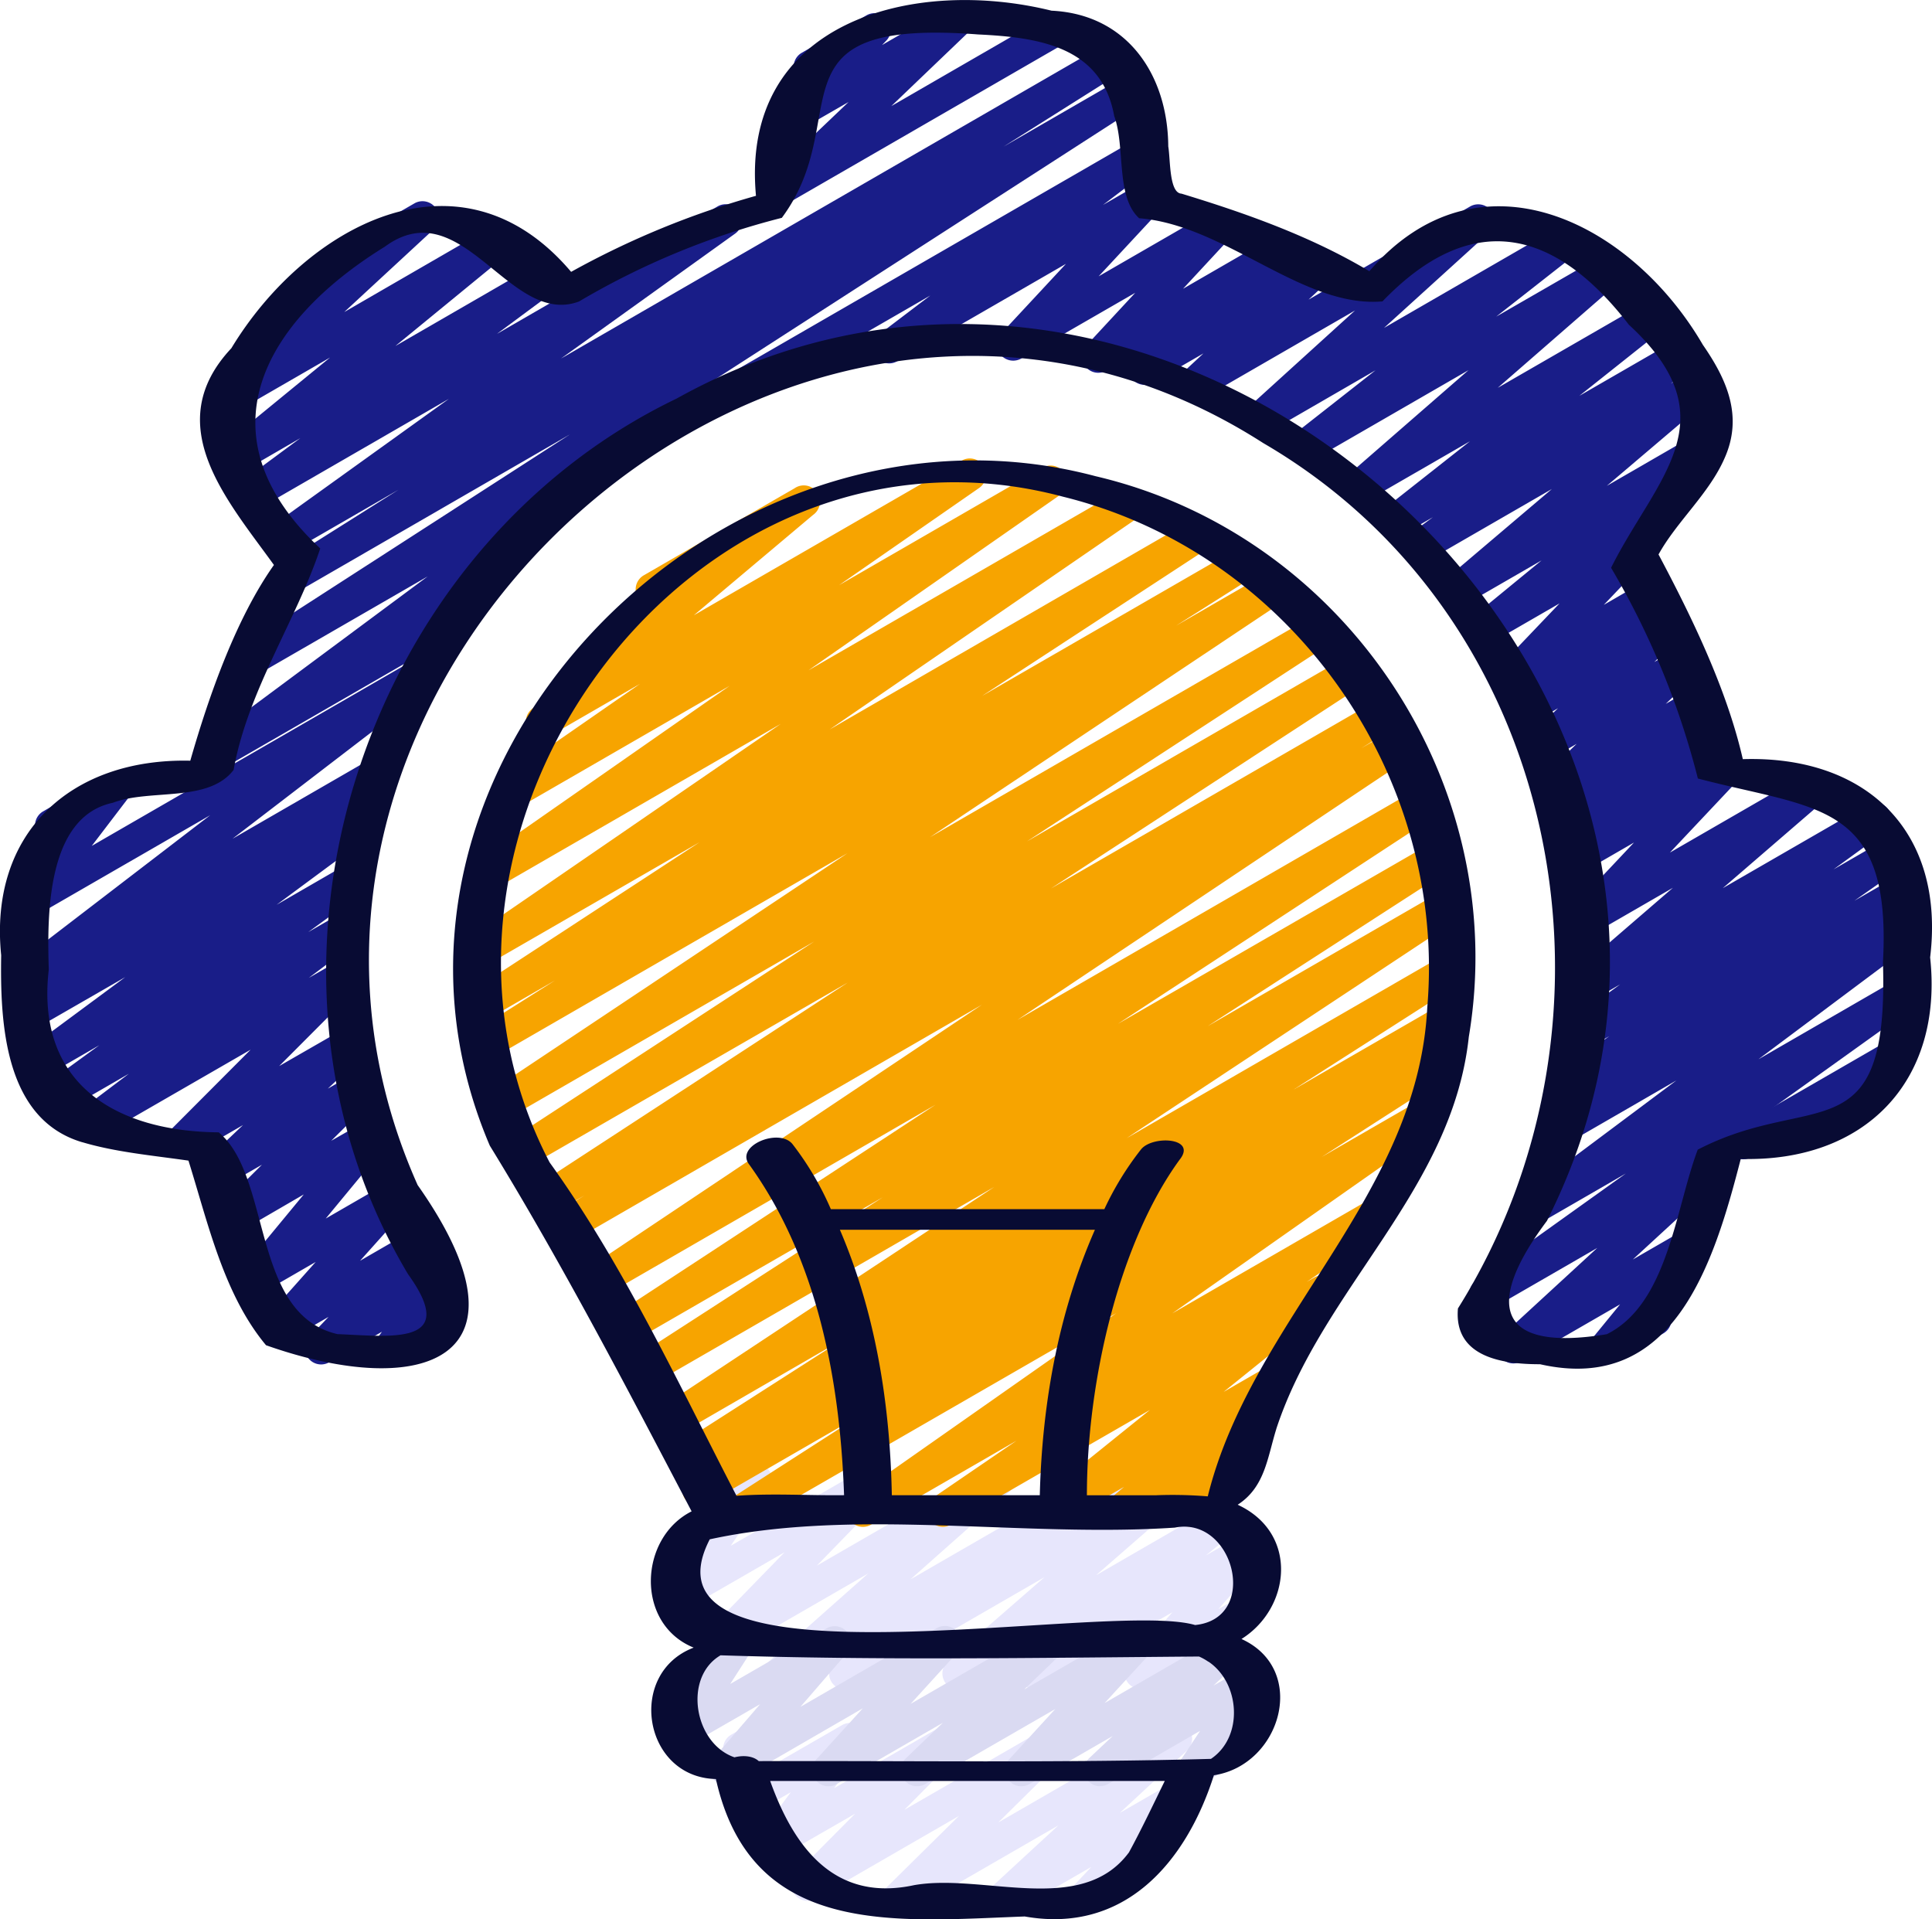
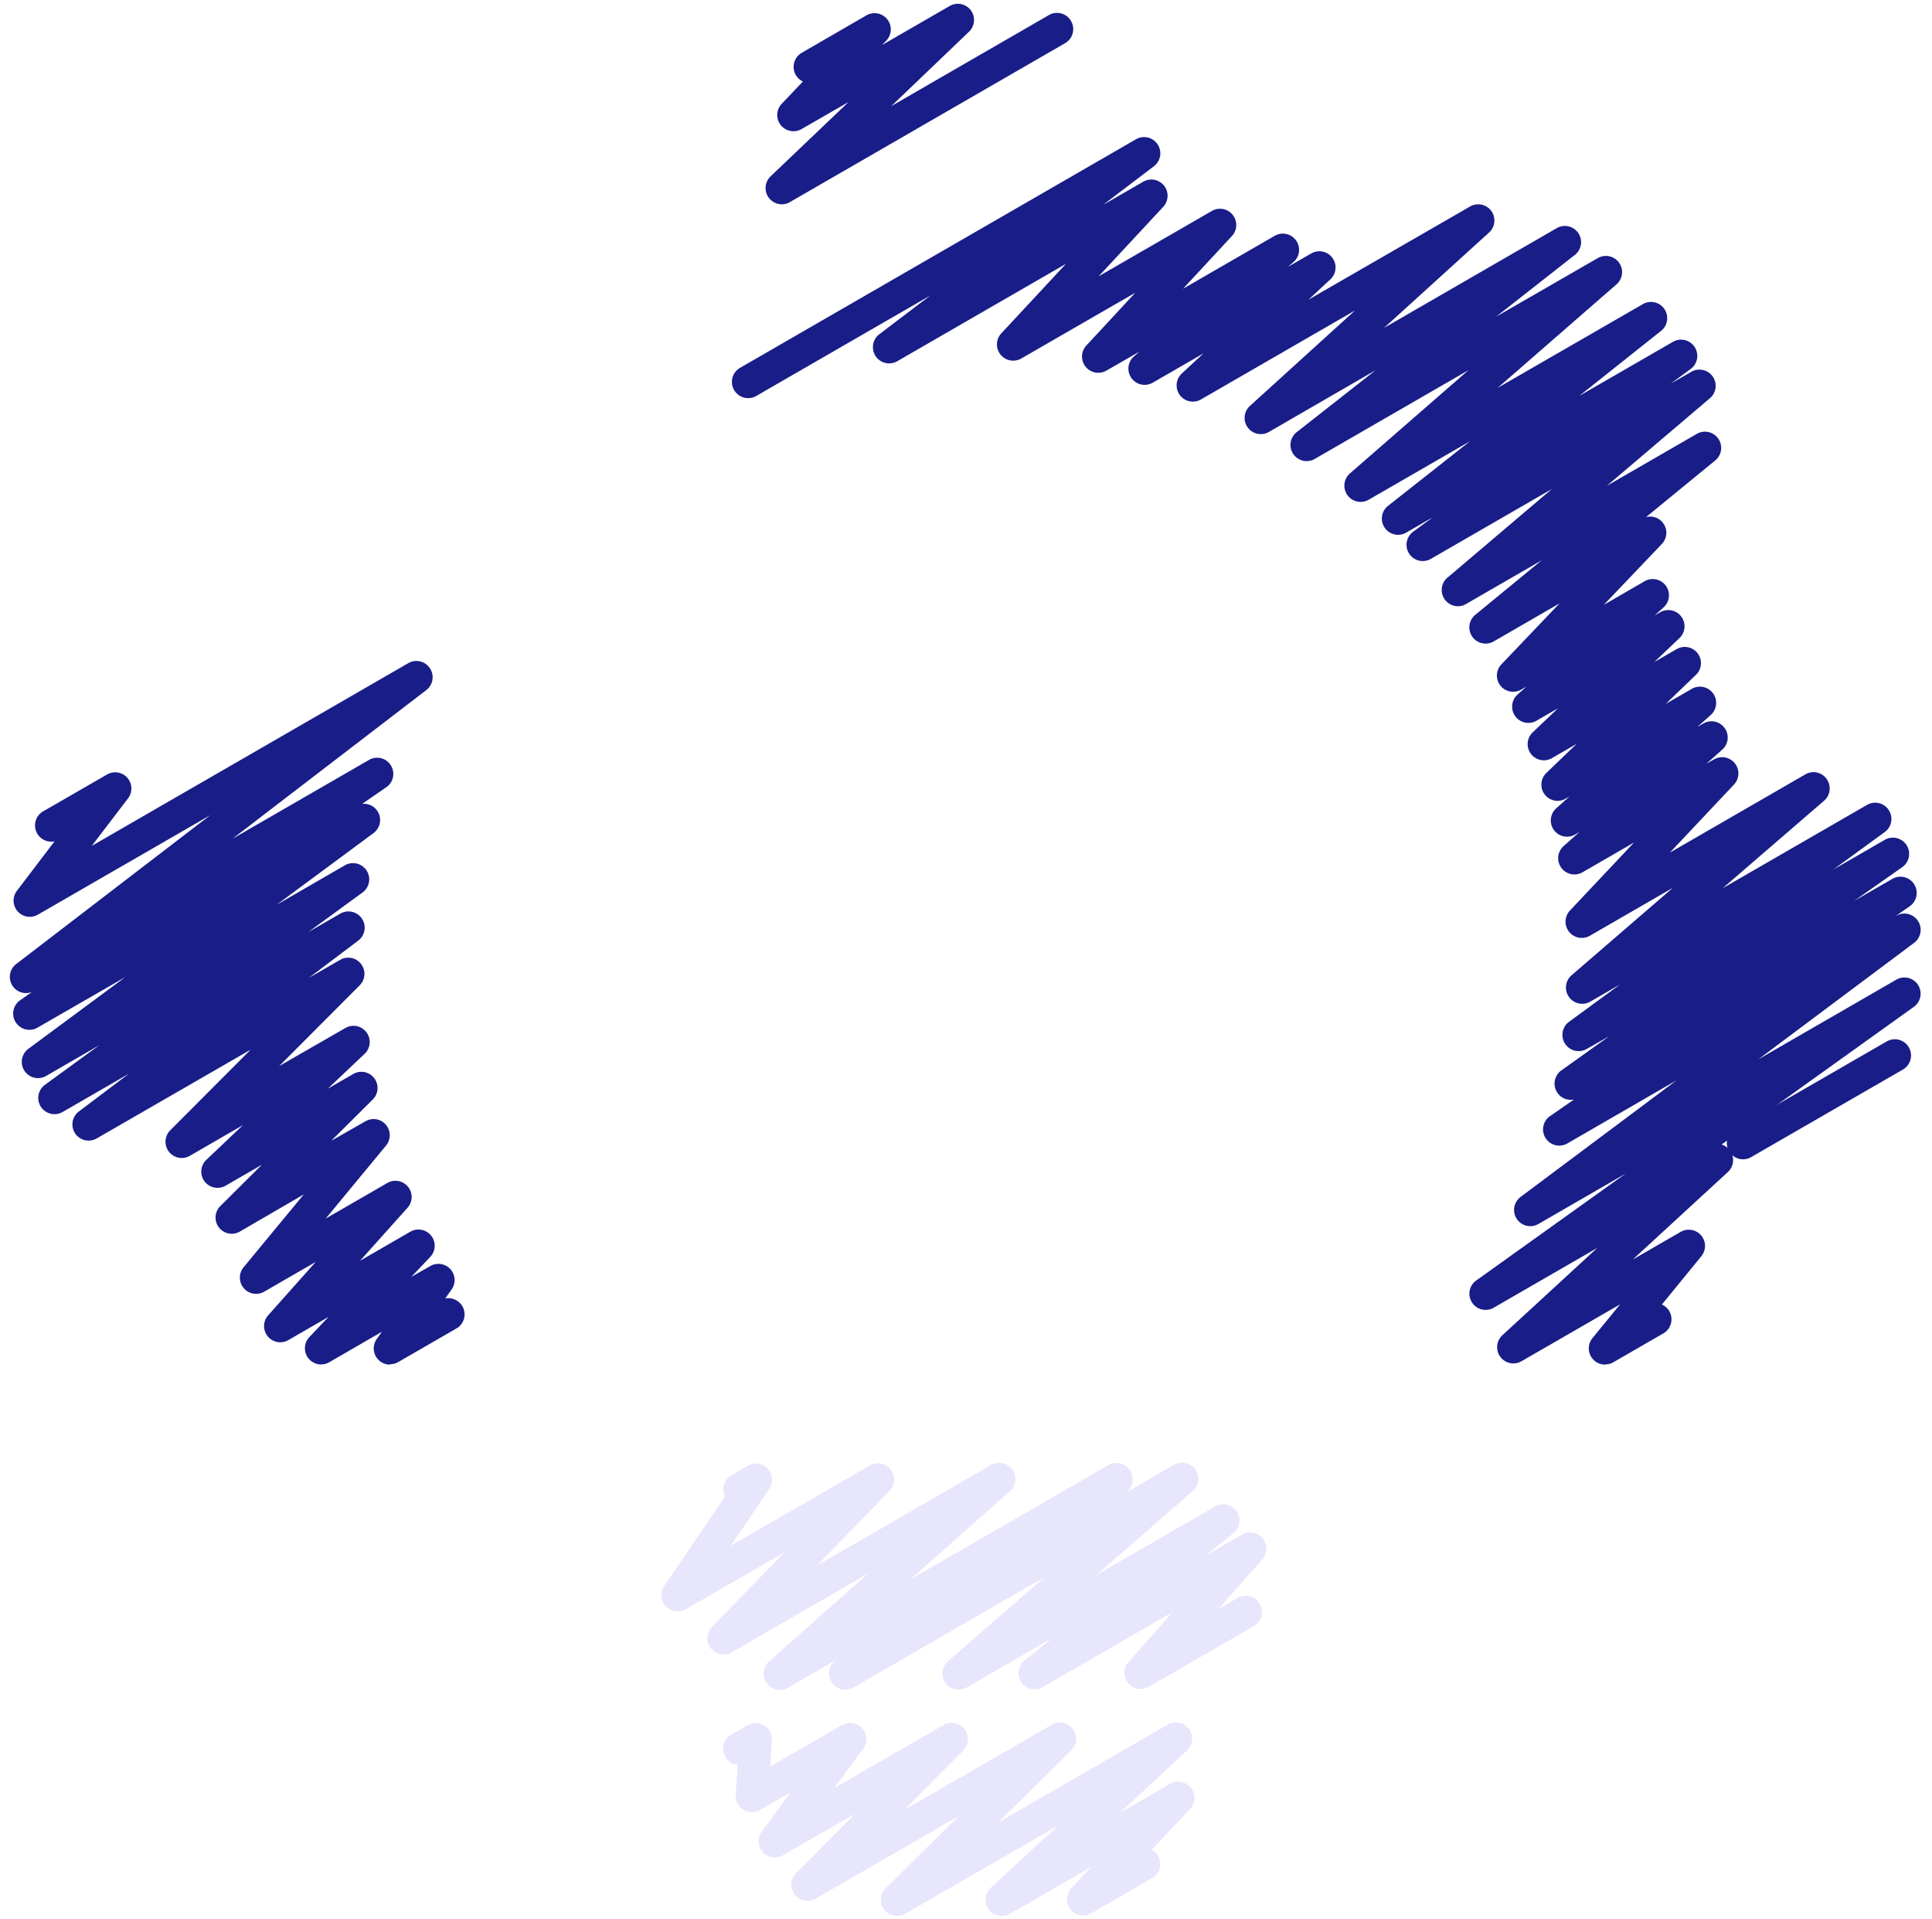
<svg xmlns="http://www.w3.org/2000/svg" id="Layer_1" data-name="Layer 1" viewBox="0 0 508.16 504.8">
  <path d="M234.47,476.52a4.27,4.27,0,0,1-2.83-7.46l26.07-23.12-35.89,20.71a4.26,4.26,0,0,1-5.19-6.66l19.11-19.65-26,15a4.27,4.27,0,0,1-5.67-6.09l16-23.58a4.27,4.27,0,0,1,1.69-5.59l4.28-2.47a4.27,4.27,0,0,1,5.67,6.09l-10.14,14.95,36.56-21.11a4.27,4.27,0,0,1,5.2,6.67l-19.11,19.66,45.7-26.4a4.27,4.27,0,0,1,5,6.89l-26.09,23.13,52.11-30.08a4.27,4.27,0,0,1,4.62,7.16l-.45.33,13-7.52a4.26,4.26,0,0,1,4.93,6.91L317.65,446.4,349,428.3a4.26,4.26,0,0,1,4.81,7l-7.32,5.92,9.55-5.51a4.26,4.26,0,0,1,5.33,6.51L349.84,455.3l4.91-2.83a4.27,4.27,0,1,1,4.27,7.39l-27.5,15.88a4.27,4.27,0,0,1-5.34-6.51l11.56-13.1-34.09,19.68a4.26,4.26,0,0,1-4.81-7l7.32-5.92-22.49,13a4.26,4.26,0,0,1-4.93-6.91l25.36-22.08-50.32,29.05a4.27,4.27,0,0,1-4.62-7.16l.48-.34L236.58,476a4.15,4.15,0,0,1-2.13.57Z" transform="translate(-29.37 -32.1)" style="fill:#e7e6fc" />
  <path d="M292.85,536a4.24,4.24,0,0,1-3.44-1.73,4.29,4.29,0,0,1,.54-5.67l17.79-16.41-40.27,23.24a4.26,4.26,0,0,1-5.13-6.72l19.24-19-37.66,21.75a4.27,4.27,0,0,1-5.17-6.7l15.52-15.64-19,10.94a4.27,4.27,0,0,1-5.56-6.23l7.65-10.36-8.09,4.66a4.26,4.26,0,0,1-6.39-4l.53-7.86a4.27,4.27,0,0,1-1.7-7.95l4.29-2.46a4.34,4.34,0,0,1,4.39.07,4.3,4.3,0,0,1,2,3.91l-.46,6.88,18.91-10.9a4.26,4.26,0,0,1,5.56,6.22l-7.65,10.36,28.83-16.64a4.27,4.27,0,0,1,5.16,6.7l-15.51,15.64,38.8-22.4a4.27,4.27,0,0,1,5.13,6.73l-19.24,19,44.69-25.8a4.27,4.27,0,0,1,5,6.83L323.9,508.91l13.22-7.63a4.26,4.26,0,0,1,5.24,6.61l-10.07,10.72a4.33,4.33,0,0,1,1.67,1.62,4.26,4.26,0,0,1-1.56,5.83l-16,9.26a4.26,4.26,0,0,1-5.24-6.6l5.25-5.61L295,535.46a4.2,4.2,0,0,1-2.13.57Z" transform="translate(-29.37 -32.1)" style="fill:#e7e6fc" />
  <path d="M131.94,391a4.26,4.26,0,0,1-3.47-6.74l1.35-1.9-13.82,8a4.26,4.26,0,0,1-5.22-6.64l5-5.27-10.58,6.11A4.26,4.26,0,0,1,99.93,378L112.4,364l-13.54,7.82a4.27,4.27,0,0,1-5.43-6.41l15.84-19.17L92.47,356a4.26,4.26,0,0,1-5.13-6.72l10.92-10.85-9.57,5.52a4.27,4.27,0,0,1-5.07-6.79L93.28,328l-14,8.1a4.27,4.27,0,0,1-5.15-6.71l21.16-21.22L54.9,331.46a4.26,4.26,0,0,1-4.7-7.1l13.06-9.86L45.79,324.59a4.27,4.27,0,0,1-4.65-7.14L55.48,307l-14,8.09a4.27,4.27,0,0,1-4.67-7.13l25.5-18.87L39.17,302.41a4.27,4.27,0,0,1-4.55-7.21L37.76,293a4.26,4.26,0,0,1-4.11-7.37l51-39.12-45.3,26.14a4.26,4.26,0,0,1-5.52-6.28l9.89-13a4.27,4.27,0,0,1-3-7.88l16.8-9.69a4.26,4.26,0,0,1,5.52,6.28l-9.53,12.49,83.29-48.08a4.27,4.27,0,0,1,4.73,7.08l-51,39.12,35.76-20.65a4.26,4.26,0,0,1,4.54,7.21l-6.2,4.27a4.27,4.27,0,0,1,3,7.67l-25.5,18.87,18-10.41a4.27,4.27,0,0,1,4.65,7.14l-14.34,10.46,8.5-4.9a4.27,4.27,0,0,1,4.7,7.1l-13.06,9.85,8.24-4.75a4.26,4.26,0,0,1,5.14,6.71l-21.16,21.22,17.4-10a4.26,4.26,0,0,1,5.06,6.79l-9.66,9.15,6.67-3.85a4.26,4.26,0,0,1,5.14,6.71l-10.92,10.85L125.5,327a4.24,4.24,0,0,1,5.39.93,4.29,4.29,0,0,1,0,5.48l-15.84,19.17,16.19-9.35a4.26,4.26,0,0,1,5.3,6.54l-12.46,13.91,13.24-7.65a4.27,4.27,0,0,1,5.22,6.64l-5,5.26,5-2.85a4.26,4.26,0,0,1,5.6,6.17l-1.67,2.35a4.31,4.31,0,0,1,4.52,2.06,4.26,4.26,0,0,1-1.57,5.83l-15.31,8.84a4.21,4.21,0,0,1-2.14.57Z" transform="translate(-29.37 -32.1)" style="fill:#191d88" />
  <path d="M487.89,337a4.27,4.27,0,0,1-2.13-8l39.86-23a4.26,4.26,0,1,1,4.26,7.39l-39.86,23A4.2,4.2,0,0,1,487.89,337Z" transform="translate(-29.37 -32.1)" style="fill:#191d88" />
  <path d="M451.57,391a4.27,4.27,0,0,1-3.32-7l7.24-8.85-26,15a4.27,4.27,0,0,1-5-6.84l25-23L422.31,376a4.26,4.26,0,0,1-4.61-7.16L457,340.73l-23,13.29a4.27,4.27,0,0,1-4.7-7.11l41-30.65-28.53,16.48a4.26,4.26,0,0,1-4.56-7.2l6.15-4.26a4.27,4.27,0,0,1-3.32-7.66l12.61-9L446.68,308a4.27,4.27,0,0,1-4.65-7.14L455.5,291l-7.83,4.52a4.27,4.27,0,0,1-4.93-6.93l26.65-23-21.84,12.61a4.27,4.27,0,0,1-5.25-6.62l16.85-17.89-13.45,7.77a4.27,4.27,0,0,1-5-6.89l4.11-3.65-1.09.63a4.27,4.27,0,0,1-5-6.88l3.48-3.1-1,.57a4.26,4.26,0,0,1-5.08-6.77l7.94-7.63-6.47,3.74a4.26,4.26,0,0,1-5.06-6.79l6.63-6.31-5.64,3.26a4.27,4.27,0,0,1-5-6.87l2.31-2.09-1.31.76a4.26,4.26,0,0,1-5.22-6.64l15.26-16-17.32,10a4.27,4.27,0,0,1-4.84-7l17.43-14.31-19.6,11.32a4.27,4.27,0,0,1-4.89-7l27.2-23.09-31.88,18.4a4.27,4.27,0,0,1-4.66-7.13l5.25-3.86-7.19,4.15a4.27,4.27,0,0,1-4.78-7L416,148.16l-26.65,15.38a4.27,4.27,0,0,1-4.94-6.91l31.2-27.17-40.55,23.41a4.26,4.26,0,0,1-4.77-7l20.87-16.38-28,16.19a4.26,4.26,0,0,1-5-6.85l27.61-25.07-40.63,23.46a4.27,4.27,0,0,1-5-6.82l5.76-5.35-13.37,7.72a4.27,4.27,0,0,1-4.9-6.94l1.45-1.25-8.72,5a4.27,4.27,0,0,1-5.26-6.6l12.87-13.88L298,126.38a4.27,4.27,0,0,1-5.26-6.61l17-18.28-44.4,25.63a4.27,4.27,0,0,1-4.72-7.09l13.44-10.21-45.9,26.49a4.27,4.27,0,0,1-4.27-7.39l104.3-60.21a4.27,4.27,0,0,1,4.72,7.09L319.48,86l10.6-6.12a4.27,4.27,0,0,1,5.26,6.6l-17,18.29,29.8-17.2a4.27,4.27,0,0,1,5.27,6.59l-12.87,13.88,24.12-13.93a4.27,4.27,0,0,1,4.91,6.94l-1.47,1.25,6.21-3.57a4.26,4.26,0,0,1,5,6.82l-5.76,5.35L416,86.43a4.26,4.26,0,0,1,5,6.85l-27.6,25.06L439,92A4.27,4.27,0,0,1,443.78,99l-20.87,16.37L449.59,100a4.26,4.26,0,0,1,4.93,6.91L423.31,134.1,461.63,112a4.27,4.27,0,0,1,4.79,7l-21.65,17.21L469.4,122a4.27,4.27,0,0,1,4.66,7.14L468.82,133l5.44-3.14a4.27,4.27,0,0,1,4.89,6.95L452,159.88l23.68-13.68a4.27,4.27,0,0,1,4.84,7L462.32,168.1a4.26,4.26,0,0,1,4.14,7.08l-15.25,16,10.71-6.2a4.27,4.27,0,0,1,5,6.87l-2.32,2.1,1.46-.84a4.27,4.27,0,0,1,5.07,6.79l-6.64,6.31,5.86-3.38a4.26,4.26,0,0,1,5.08,6.77l-7.93,7.62,6.8-3.92a4.27,4.27,0,0,1,5,6.88l-3.49,3.11,1.49-.86a4.27,4.27,0,0,1,5,6.89l-4.1,3.64,2-1.14a4.27,4.27,0,0,1,5.25,6.62l-16.85,17.89,35.63-20.57a4.23,4.23,0,0,1,5.6,1.23,4.28,4.28,0,0,1-.68,5.7l-26.65,23,38-21.93a4.27,4.27,0,0,1,4.65,7.14l-13.51,9.85,13.52-7.8a4.27,4.27,0,0,1,4.61,7.17L517.12,269l10-5.76a4.27,4.27,0,0,1,4.56,7.21l-3.92,2.71.43-.24a4.27,4.27,0,0,1,4.69,7.11l-41,30.66,36.2-20.9a4.26,4.26,0,0,1,4.61,7.16l-50.5,36.17a4.21,4.21,0,0,1,2.2,1.56,4.28,4.28,0,0,1-.55,5.67l-25,23,12.6-7.27a4.27,4.27,0,0,1,5.44,6.39l-10.39,12.72a4.27,4.27,0,0,1,.39,7.59l-13.14,7.59a4.18,4.18,0,0,1-2.13.57Z" transform="translate(-29.37 -32.1)" style="fill:#191d88" />
  <path d="M235,85.83a4.27,4.27,0,0,1-2.94-7.36l20.5-19.54L240.28,66A4.27,4.27,0,0,1,235,59.38l5.55-5.84a4.27,4.27,0,0,1-.31-7.55l17-9.84a4.27,4.27,0,0,1,5.24,6.64l-1.1,1.15,17.77-10.26a4.26,4.26,0,0,1,5.06,6.79L263.81,60l41.31-23.86a4.27,4.27,0,1,1,4.27,7.39L237.12,85.26a4.28,4.28,0,0,1-2.13.57Z" transform="translate(-29.37 -32.1)" style="fill:#191d88" />
-   <path d="M86.21,234.6a4.27,4.27,0,0,1-2.54-7.7l58.19-43.2L96.54,209.86a4.27,4.27,0,0,1-4.45-7.28l87.17-56.22L107.19,188a4.27,4.27,0,0,1-4.41-7.3l31.4-19.79L106.32,177a4.26,4.26,0,0,1-4.61-7.15L147.44,137,98.12,165.48a4.27,4.27,0,0,1-4.66-7.13l14.87-11-16,9.27a4.27,4.27,0,0,1-4.83-7l28.68-23.49-25,14.44a4.27,4.27,0,0,1-5-6.83l27.26-25.23a4.18,4.18,0,0,1-2.78-2,4.24,4.24,0,0,1,1.56-5.82l26.27-15.17a4.28,4.28,0,0,1,5,6.84l-23.58,21.81L157.21,92.6a4.26,4.26,0,0,1,4.83,7l-28.68,23.5,36.88-21.3a4.26,4.26,0,0,1,4.67,7.12l-14.85,11,58-33.5a4.26,4.26,0,0,1,4.61,7.16l-45.75,32.82L320.26,43.61a4.27,4.27,0,0,1,4.41,7.3L293.33,70.66l31.85-18.38a4.26,4.26,0,0,1,4.45,7.27L206,139.26a4.41,4.41,0,0,1,1.43,1.36,4.27,4.27,0,0,1-1,5.77l-59.25,44a4.27,4.27,0,0,1,3.22,7.82L88.36,234a4.31,4.31,0,0,1-2.13.57Z" transform="translate(-29.37 -32.1)" style="fill:#191d88" />
-   <path d="M224.6,433.62a4.27,4.27,0,0,1-2.31-7.86l33.46-21.51-40.61,23.44a4.27,4.27,0,0,1-4.4-7.31l2.35-1.48-1.23.7a4.23,4.23,0,0,1-5.77-1.47,4.27,4.27,0,0,1,1.34-5.82l43.73-28L208.48,409a4.26,4.26,0,0,1-4.48-7.25l86.89-57.48-88.24,50.95a4.27,4.27,0,0,1-4.46-7.28L261.54,347l-64.72,37.37a4.27,4.27,0,0,1-4.48-7.27l83.11-54.46-86.39,49.88a4.27,4.27,0,0,1-4.51-7.24l103.08-68.93L179.18,359a4.26,4.26,0,0,1-4.39-7.31l8.32-5.2-8.6,5a4.27,4.27,0,0,1-4.47-7.27l82.32-53.71L168.25,339a4.27,4.27,0,0,1-4.47-7.27l79.73-52-80.06,46.23a4.27,4.27,0,0,1-4.51-7.25l93.35-62.22L159.61,310a4.23,4.23,0,0,1-5.78-1.48,4.29,4.29,0,0,1,1.36-5.82l20.17-12.75-17.09,9.86a4.24,4.24,0,0,1-5.77-1.45,4.28,4.28,0,0,1,1.29-5.81l59.6-38.95L157.75,285.7a4.27,4.27,0,0,1-4.55-7.22l81.53-56-75.06,43.34a4.27,4.27,0,0,1-4.57-7.2l66.17-46.14-55.92,32.29a4.27,4.27,0,0,1-4.57-7.2l36.93-25.62-23.45,13.54a4.27,4.27,0,0,1-4.88-7l32.32-27.2a4.27,4.27,0,0,1-3-7.88l39.64-22.88a4.26,4.26,0,0,1,4.88,7l-31.36,26.39,70.54-40.72a4.27,4.27,0,0,1,4.56,7.2L250.07,186l53.54-30.92a4.27,4.27,0,0,1,4.58,7.19L242,208.41l82.56-47.67a4.27,4.27,0,0,1,4.55,7.22l-81.53,56,95.18-55a4.26,4.26,0,0,1,4.47,7.26l-59.56,38.92,67-38.67a4.26,4.26,0,0,1,4.42,7.29l-20.39,12.9,24.11-13.92a4.27,4.27,0,0,1,4.51,7.24L274,252.27l100.73-58.15a4.27,4.27,0,0,1,4.47,7.27l-79.72,52,84.17-48.6a4.27,4.27,0,0,1,4.47,7.27l-82.32,53.71,85.57-49.41a4.26,4.26,0,0,1,4.39,7.31l-8.33,5.21,8.18-4.73a4.27,4.27,0,0,1,4.51,7.25L297,300.33l105-60.65a4.27,4.27,0,0,1,4.48,7.27l-83.08,54.43L406,253.75a4.27,4.27,0,0,1,4.45,7.28L347,302l61.13-35.29a4.26,4.26,0,0,1,4.48,7.25l-86.92,57.49,83.14-48a4.27,4.27,0,0,1,4.44,7.29l-43.7,27.95,38.3-22.11a4.27,4.27,0,0,1,4.4,7.32L407,307.17a4.28,4.28,0,0,1,3.48,7.71L377,336.39l25.06-14.46a4.26,4.26,0,0,1,4.58,7.18l-68.93,48.41,52.52-30.32a4.27,4.27,0,0,1,4.54,7.22l-21.71,14.82,1.94-1.12a4.26,4.26,0,0,1,4.81,7l-28.59,23.05,10-5.77a4.27,4.27,0,0,1,4.9,6.95L359,405.44a4.28,4.28,0,0,1,2.73,7l-4.91,5.9a4.11,4.11,0,0,1,1.62,1.61,4.25,4.25,0,0,1-1.56,5.83L344.24,433a4.26,4.26,0,0,1-5.42-6.41l1.1-1.33L326.51,433a4.27,4.27,0,0,1-4.9-6.94l3.41-2.91L308,433a4.26,4.26,0,0,1-4.81-7l28.62-23.07L279.64,433a4.26,4.26,0,0,1-4.54-7.21L296.75,411l-38.11,22a4.26,4.26,0,0,1-4.59-7.18L323,377.45,226.7,433a4.12,4.12,0,0,1-2.13.58Z" transform="translate(-29.37 -32.1)" style="fill:#f7a400" />
-   <path d="M318.74,501.89a4.26,4.26,0,0,1-2.91-7.37l6.21-5.84-21.89,12.63a4.26,4.26,0,0,1-5.28-6.57l12.07-13.17-34.22,19.74a4.26,4.26,0,0,1-5.08-6.77l9.71-9.33-27.91,16.1a4.26,4.26,0,0,1-5.29-6.56l12.16-13.36L222.43,501a4.27,4.27,0,0,1-5.37-6.48l12.24-14.22-18.91,10.91a4.27,4.27,0,0,1-5.72-6l5.73-8.85a4.31,4.31,0,0,1-4.83-2,4.26,4.26,0,0,1,1.57-5.83l14.13-8.16a4.26,4.26,0,0,1,5.71,6L221.43,475l25.35-14.64a4.27,4.27,0,0,1,5.37,6.48L239.91,481l35.85-20.7a4.27,4.27,0,0,1,5.29,6.57l-12.16,13.35,34.53-19.92a4.26,4.26,0,0,1,5.08,6.76l-9.71,9.35,27.92-16.11a4.26,4.26,0,0,1,5.28,6.57L319.92,480l29.83-17.22a4.26,4.26,0,0,1,5,6.8l-6.21,5.84,8-4.59a4.27,4.27,0,0,1,5.68,6.06l-5.52,8.31a4.34,4.34,0,0,1,4.46,2.06,4.25,4.25,0,0,1-1.56,5.83l-14.11,8.16a4.27,4.27,0,0,1-5.69-6.06l5.23-7.87-24.15,13.95a4.21,4.21,0,0,1-2.14.57Z" transform="translate(-29.37 -32.1)" style="fill:#dadaf2" />
-   <path d="M51,332.5c8.91,2.65,18.64,3.5,27.94,4.85,5.13,16.35,9.25,35.18,20.4,48.55,41.44,14.63,72.06,3.58,39.88-42.12C80.13,211.36,237.71,69.19,361.63,148.63c79.3,46.19,98.53,152.1,51.21,227.6-1.13,13,12.1,14.67,21.61,14.67,35.21,8,45.74-26.68,52.78-54,32.6.93,53.33-20.36,49.81-53,4-33.1-16.67-53.14-49.27-52.14-4.24-18.55-13.6-37.72-22.17-53.83,4.77-8.65,13.31-16,17.36-25.3,4.93-11,.66-20.66-5.7-29.84C458.54,90.6,418.37,70,389.54,103.43c-15.39-9.2-32.61-15.29-49.41-20.4-3.29-.15-2.89-9-3.48-12.42-.12-18.82-10.8-34.76-30.7-35.7-36.43-9-82,2.81-77.74,48.69a225.59,225.59,0,0,0-48.62,20c-29.24-34.54-70-11.93-89.37,20.09-18.85,20.1-1.17,39.83,11.2,57-9.82,13.86-17,34-22,51.48-31.41-.72-53,19-49.74,51.16-.29,17.79.83,43.11,21.31,49.18Zm8.06-89.27c9.74-3.73,25.11.06,31.76-8.64,3.71-20.83,16.55-39.45,22.78-58.25C82,146.85,98.17,117,130.56,97c20.39-15,32.79,21.24,51.11,14.39a202.86,202.86,0,0,1,53.34-22c19.6-26.4-4.88-52.54,51.63-48.23,16.09.77,32.49,3.22,35.79,21.45,3,8.18.32,21.18,6.56,26.89,22.73,1.78,43,23.69,64,21.87,23.21-24.14,45.06-19.48,64.79,6.11,27.15,25,7.08,40.41-4.66,63.95a210.85,210.85,0,0,1,22.83,55.42c31.38,8.25,51,6,48.68,48.31,1.57,51-18.52,33.62-48.72,49.31C470,350.17,468.07,375,452,383c-29.72,4.89-31.82-8.37-15.75-29.81C506,214.79,341.24,62.38,207.35,136.92,124,177,89,287.33,136.69,367.21c13.7,19-4.66,16.31-18.54,15.77-22.8-5.21-17.22-41.42-31.26-53.07-27.09-.24-48.18-12.75-44.69-42.82-.44-14.23-.6-40.21,16.87-43.86Z" transform="translate(-29.37 -32.1)" style="fill:#080b33" />
-   <path d="M365.06,407.92c12.17-37.1,46.31-62.77,50.64-103.12,11.19-66.52-32.48-132.07-98.18-147.46C217.85,130.9,116.4,235.6,158.2,333.41c19.24,31.32,36.56,64.7,53.08,96.18-13.89,7-14.87,29.58.54,35.84-17.69,6.75-13.29,34.13,5.85,34.56,9.33,41.76,47.07,37.41,81.23,36.15,26.09,4.61,42.37-14,49.75-37.14,17.68-2.66,24.94-27.8,7.26-35.84,12.92-8.07,15.16-27.82-1-35.31,7.18-4.65,7.79-12.33,10.16-19.93Zm-21.35,51.57c-23-6.77-149.18,19.18-127.66-22.54,38.43-8.36,82.2-.41,122.33-3.08C353.94,430.72,360.81,457.79,343.71,459.49Zm-79.77-34.14c-.45-23.83-4.23-47.82-13.66-69.82h67.08c-9.68,22-13.9,45.9-14.5,69.82H263.94Zm62.32,94c-12.53,16.82-38.25,5.35-56.45,8.55-20.81,4.5-31.53-9.71-37.87-27.4H335.73c-3.09,6.31-6.1,12.7-9.46,18.86Zm20.93-50.25c8.32,5.54,9.37,19.76.69,25.59-38.92,1.07-79.47.48-118.94.59-1.49-1.36-4-1.59-6.39-1-10.66-3.66-13.53-21.05-3.66-26.83,41.84,1.36,84,.65,125.84.32a13.71,13.71,0,0,1,2.46,1.37Zm-13.64-43.74h-18.3c0-29.85,8.43-66.31,24.36-88.22,4.76-5.86-7.07-6.51-10.11-2.76a80.09,80.09,0,0,0-9.66,15.73H247.9A79.12,79.12,0,0,0,237.81,333c-3.57-4.39-15.32.54-11.31,5.47,17.91,24.9,23.82,56.73,24.88,86.87-9.4.12-18.9-.53-28.29.16-14.92-28.72-29.49-60.39-49.17-87.7-45.37-87.16,37.17-201.13,135-175.08,59.95,14.74,101.09,73.1,95.85,134.41-2.5,49.71-46.22,82-57.73,128.52a113.46,113.46,0,0,0-13.44-.3Z" transform="translate(-29.37 -32.1)" style="fill:#080b33" />
</svg>